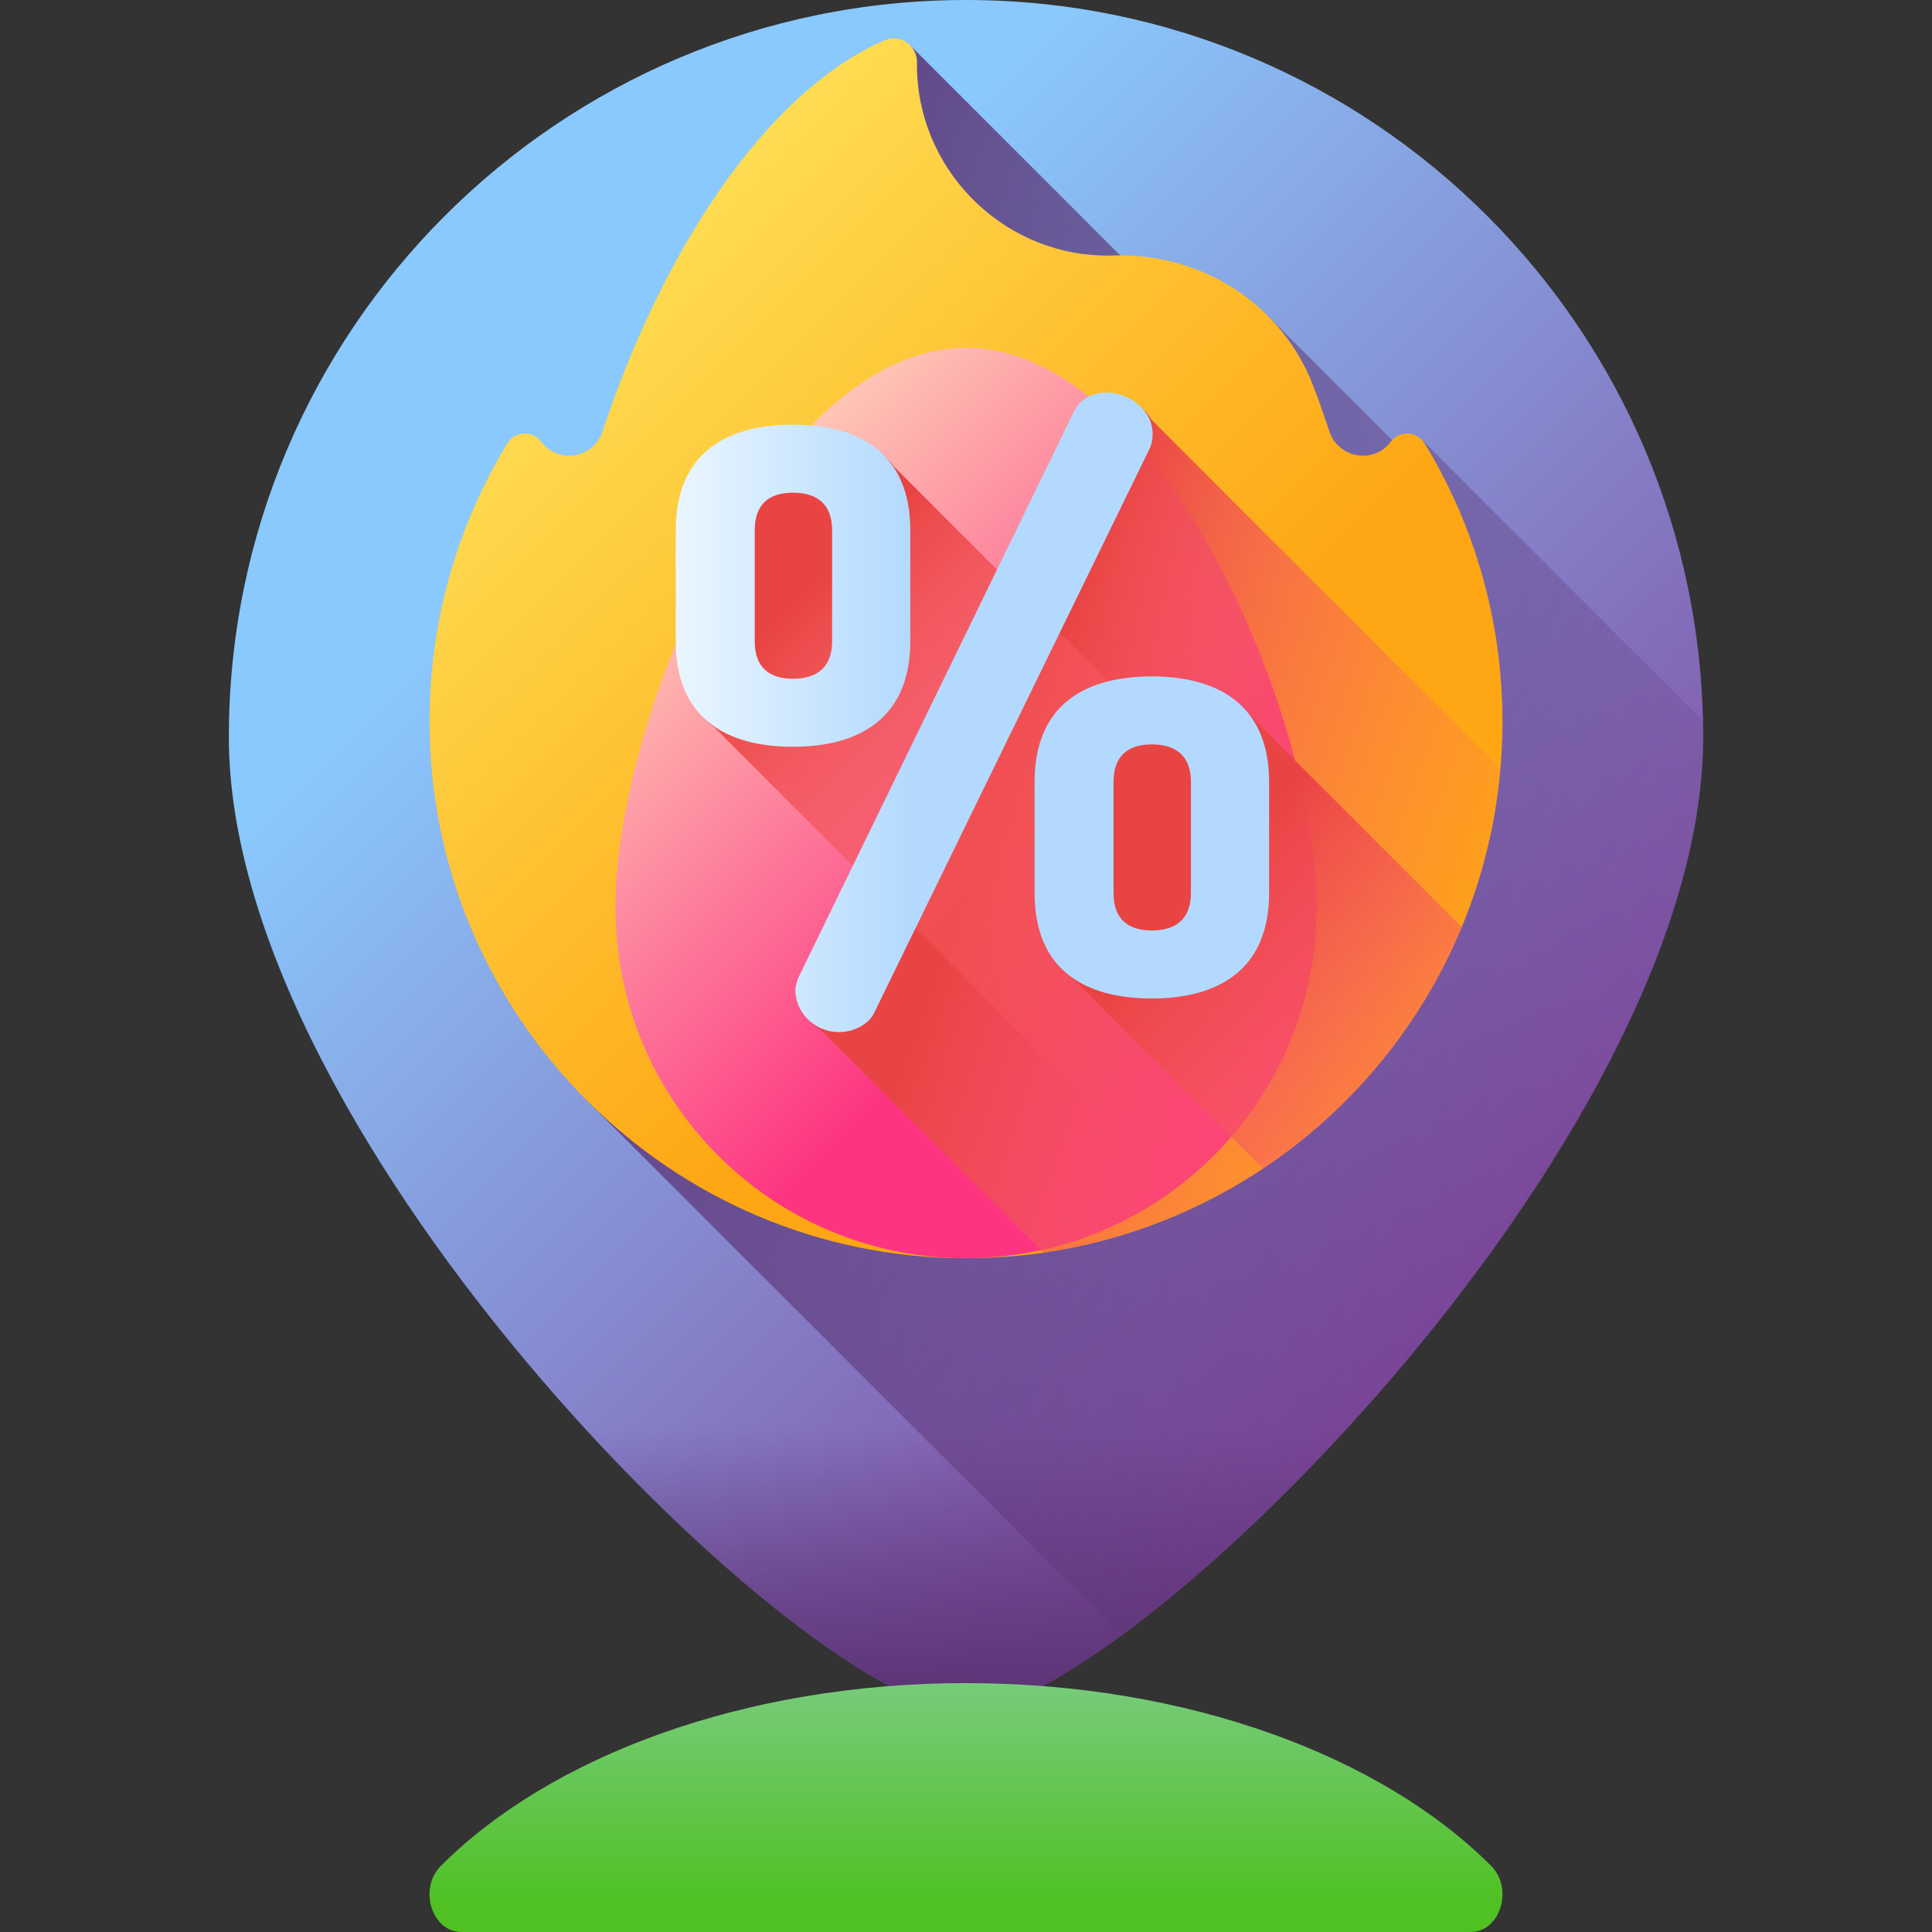
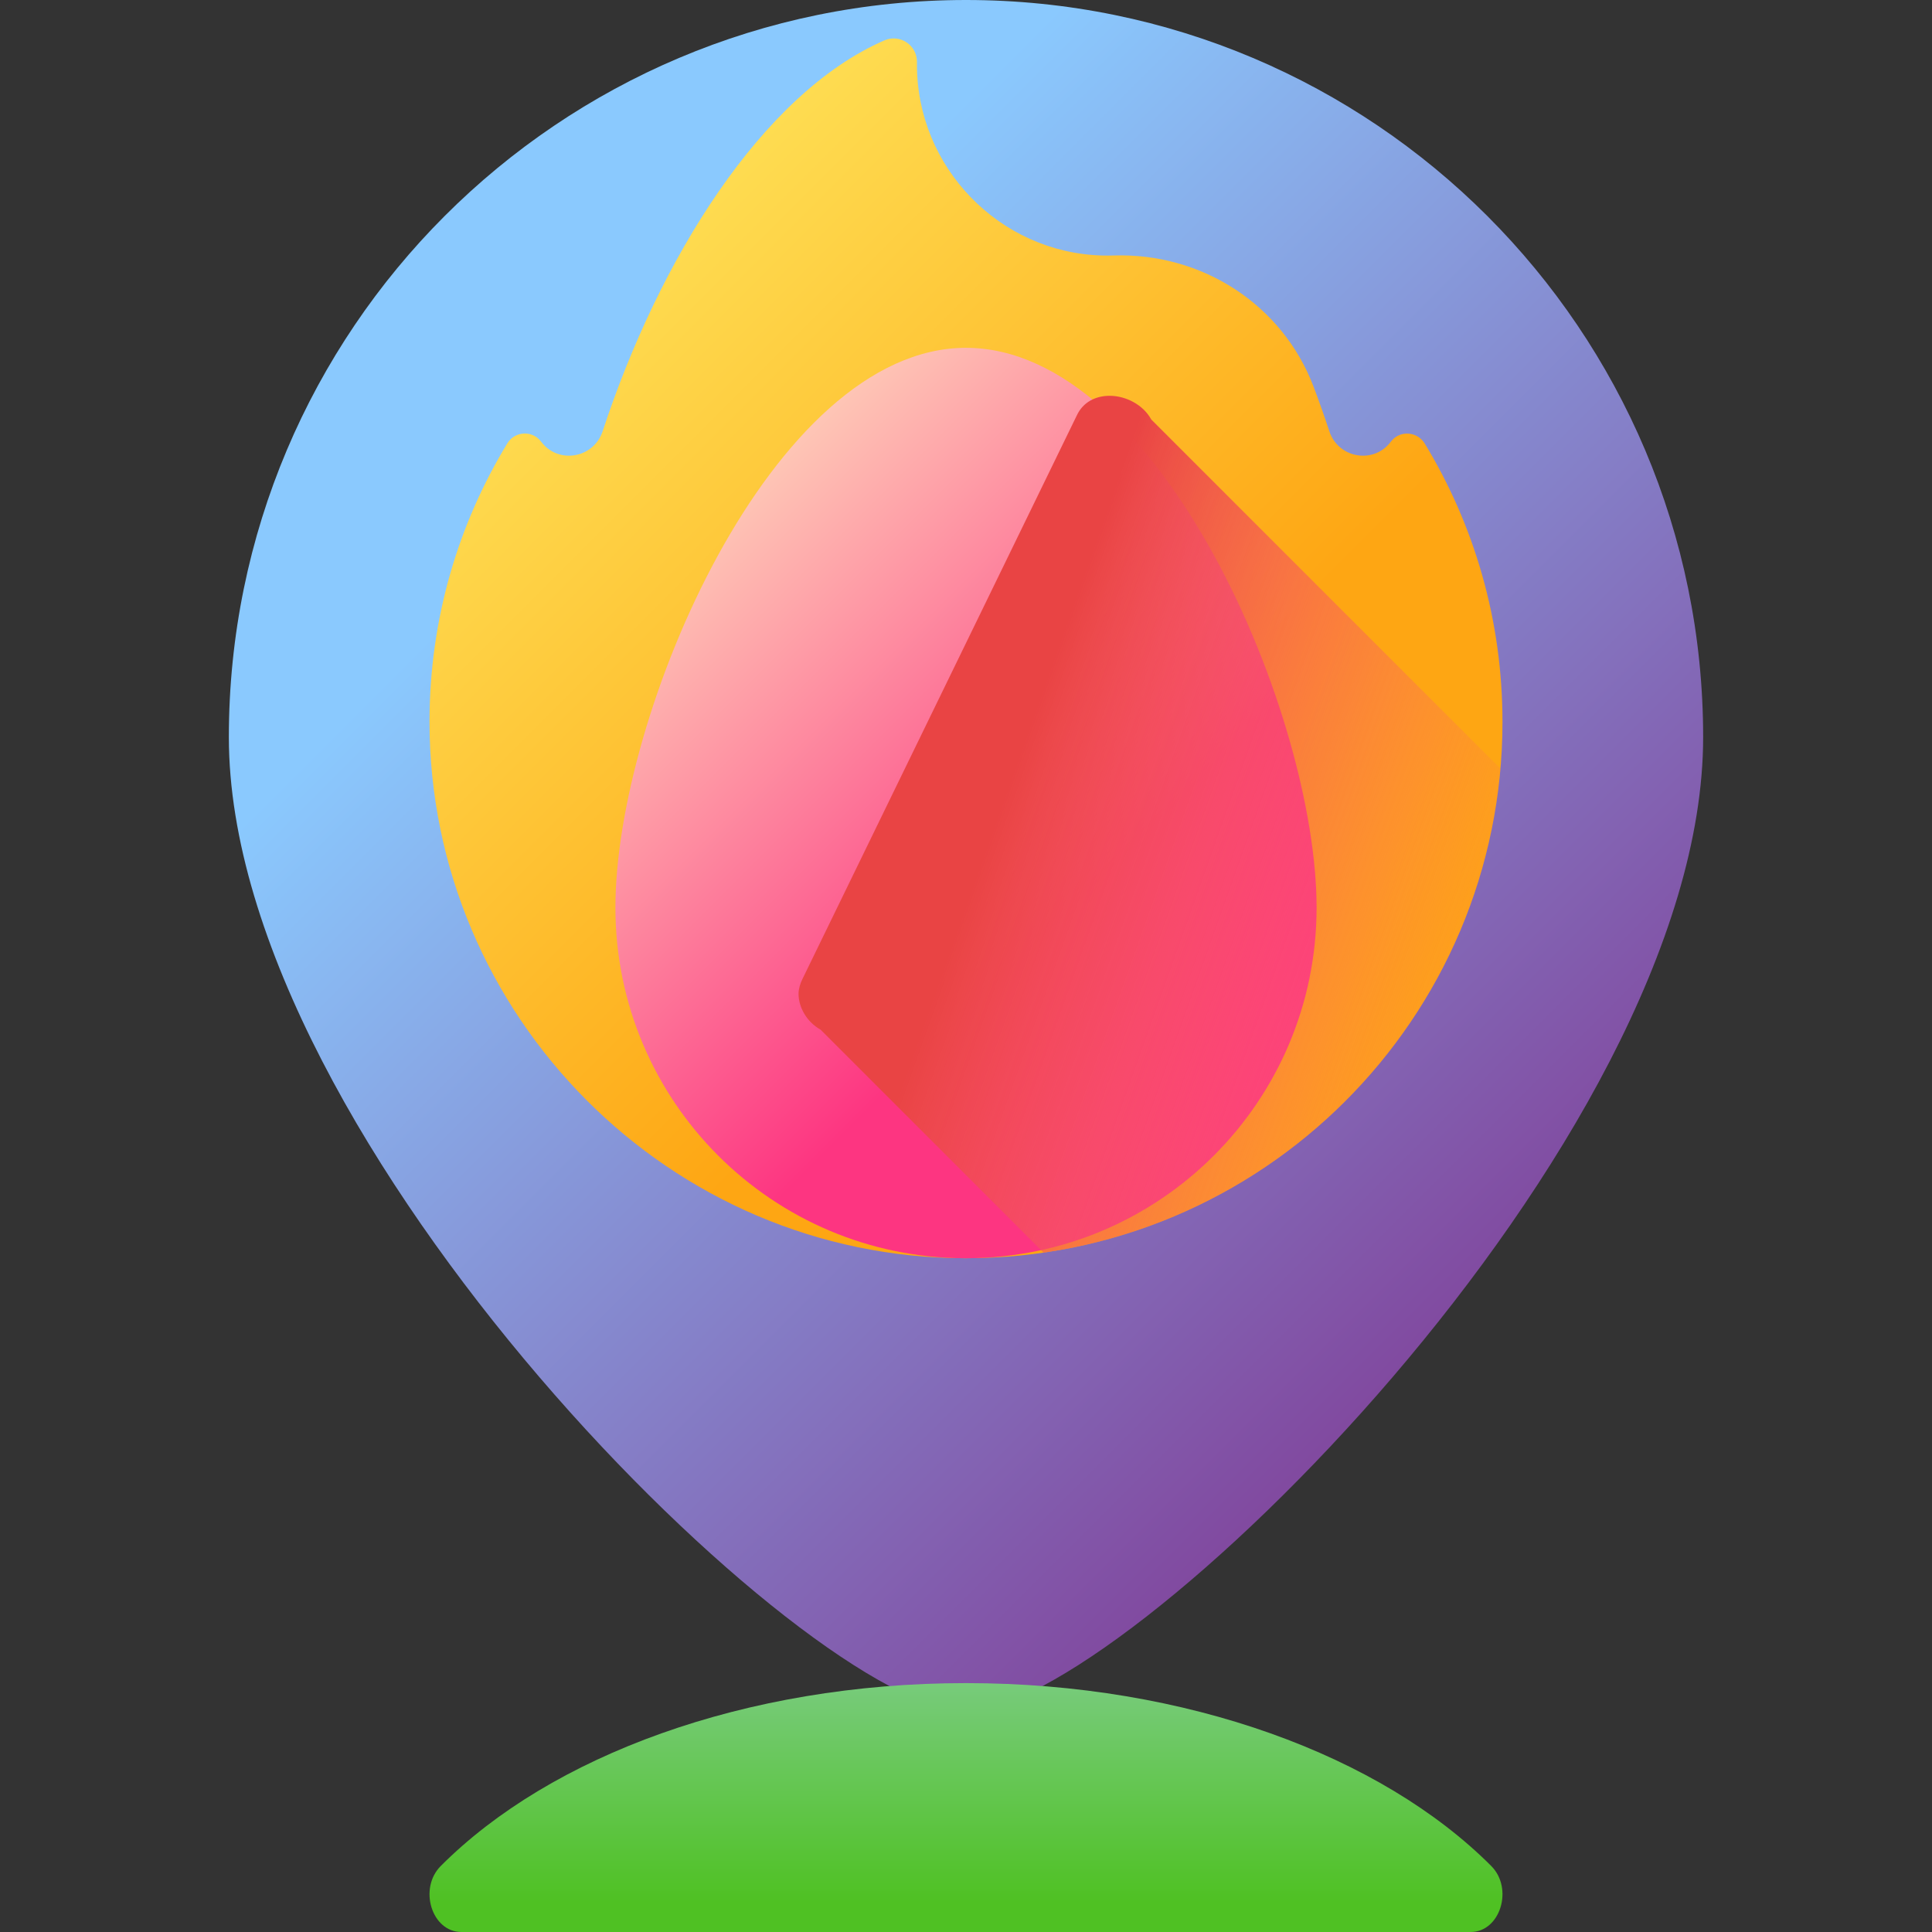
<svg xmlns="http://www.w3.org/2000/svg" xmlns:xlink="http://www.w3.org/1999/xlink" id="Capa_1" enable-background="new 0 0 510 510" height="512" viewBox="0 0 510 510" width="512">
  <rect x="0" y="0" width="510" height="510" fill="#333333" stroke="none" />
  <linearGradient id="SVGID_1_" gradientUnits="userSpaceOnUse" x1="168.616" x2="393.85" y1="112.51" y2="337.743">
    <stop offset="0" stop-color="#8ac9fe" />
    <stop offset="1" stop-color="#814aa0" />
  </linearGradient>
  <linearGradient id="lg1">
    <stop offset="0" stop-color="#5b3374" stop-opacity="0" />
    <stop offset="1" stop-color="#5b3374" />
  </linearGradient>
  <linearGradient id="SVGID_2_" gradientUnits="userSpaceOnUse" x1="255" x2="255" xlink:href="#lg1" y1="376.833" y2="449.206" />
  <linearGradient id="SVGID_3_" gradientUnits="userSpaceOnUse" x1="255" x2="255" y1="358" y2="502.125">
    <stop offset="0" stop-color="#b3dafe" />
    <stop offset="1" stop-color="#4fc123" />
  </linearGradient>
  <linearGradient id="SVGID_4_" gradientUnits="userSpaceOnUse" x1="475.222" x2="121.888" xlink:href="#lg1" y1="303.869" y2="163.869" />
  <linearGradient id="SVGID_5_" gradientUnits="userSpaceOnUse" x1="129.415" x2="283.15" y1="67.585" y2="221.321">
    <stop offset="0" stop-color="#fee45a" />
    <stop offset="1" stop-color="#fea613" />
  </linearGradient>
  <linearGradient id="SVGID_6_" gradientUnits="userSpaceOnUse" x1="165.814" x2="278.127" y1="131.784" y2="244.097">
    <stop offset="0" stop-color="#fedbbd" />
    <stop offset="1" stop-color="#fd3581" />
  </linearGradient>
  <linearGradient id="lg2">
    <stop offset="0" stop-color="#fe646f" stop-opacity="0" />
    <stop offset=".297" stop-color="#fc616a" stop-opacity=".297" />
    <stop offset=".621" stop-color="#f5575d" stop-opacity=".621" />
    <stop offset=".959" stop-color="#eb4747" stop-opacity=".959" />
    <stop offset="1" stop-color="#e94444" />
  </linearGradient>
  <linearGradient id="SVGID_7_" gradientUnits="userSpaceOnUse" x1="396.349" x2="265.195" xlink:href="#lg2" y1="257.127" y2="210.421" />
  <linearGradient id="SVGID_8_" gradientUnits="userSpaceOnUse" x1="318.864" x2="212.745" xlink:href="#lg2" y1="264.171" y2="158.053" />
  <linearGradient id="SVGID_9_" gradientUnits="userSpaceOnUse" x1="410.49" x2="316.555" xlink:href="#lg2" y1="319.317" y2="234.826" />
  <linearGradient id="SVGID_10_" gradientUnits="userSpaceOnUse" x1="178.386" x2="240.295" y1="188.045" y2="188.045">
    <stop offset="0" stop-color="#eaf6ff" />
    <stop offset="1" stop-color="#b3dafe" />
  </linearGradient>
  <g>
    <g>
      <g>
        <path d="m449.589 194.589c0 107.469-153.627 257.181-194.589 257.181s-194.589-149.713-194.589-257.181 87.12-194.589 194.589-194.589 194.589 87.12 194.589 194.589z" fill="url(#SVGID_1_)" />
-         <path d="m118.539 333.5c48.028 65.43 112.126 118.27 136.461 118.27s88.433-52.84 136.461-118.27z" fill="url(#SVGID_2_)" />
      </g>
      <path d="m388.217 510c7.804 0 11.374-11.469 5.428-17.43-28.923-28.994-80.201-48.272-138.644-48.272s-109.721 19.278-138.645 48.272c-5.946 5.961-2.376 17.43 5.428 17.43z" fill="url(#SVGID_3_)" />
    </g>
-     <path d="m449.589 194.589c0-1.433-.023-2.86-.054-4.286l-74.35-74.35-5.866 2.061-34.827-34.827h-23.013l-71.184-71.183v192.706c0 47.266-38.317 85.583-85.583 85.583l141.382 141.383c60.578-44.386 153.495-153.506 153.495-237.087z" fill="url(#SVGID_4_)" />
    <g>
      <path d="m396.618 190.52c0 78.294-63.531 141.746-141.861 141.618-77.887-.129-141.46-63.881-141.375-141.775.029-26.862 7.542-51.96 20.556-73.351 1.957-3.207 6.564-3.464 8.856-.486.057.064.107.136.157.2 4.55 5.878 13.806 4.185 16.127-2.871 14.924-45.378 42.041-89.117 74.375-103.19 4.12-1.793 8.67 1.272 8.609 5.765-.002.149-.003.298-.004.447-.136 27.209 21.755 49.848 48.954 50.571 1.003.027 1.999.024 2.989-.007 23.242-.735 44.525 12.906 52.759 34.653 1.475 3.896 2.864 7.823 4.16 11.762 2.321 7.057 11.578 8.749 16.127 2.871.05-.064.1-.136.157-.2 2.314-3.007 6.928-2.678 8.899.564 13.015 21.412 20.515 46.545 20.515 73.429z" fill="url(#SVGID_5_)" />
      <path d="m347.547 239.591c0 51.112-41.435 92.547-92.547 92.547s-92.547-41.435-92.547-92.547 41.435-147.775 92.547-147.775 92.547 96.662 92.547 147.775z" fill="url(#SVGID_6_)" />
      <g>
        <path d="m396.073 202.902-92.172-92.172c-2.12-3.887-6.711-6.249-10.972-6.249-3.714 0-7.016 1.651-8.667 5.159l-72.433 148.786c-.619 1.238-1.032 2.683-1.032 3.921 0 3.569 2.175 7.43 5.836 9.474l58.839 58.839c64.502-9.341 114.916-62.145 120.601-127.758z" fill="url(#SVGID_7_)" />
-         <path d="m376.36 263.539-140.245-140.246c-5.484-7.368-14.963-10.352-25.937-10.352-17.54 0-30.954 7.429-30.954 27.859v29.304c0 10.54 3.577 17.613 9.443 21.997l126.6 126.6c25.408-11.967 46.681-31.26 61.093-55.162z" fill="url(#SVGID_8_)" />
-         <path d="m385.86 244.734-55.202-55.202c-5.483-7.368-14.963-10.352-25.937-10.352-17.54 0-30.954 7.429-30.954 27.859v29.304c0 10.541 3.577 17.613 9.443 21.997l50.151 50.151c23.255-15.477 41.669-37.645 52.499-63.757z" fill="url(#SVGID_9_)" />
        <g>
-           <path d="m178.386 169.267v-29.304c0-20.43 13.414-27.858 30.954-27.858 17.335 0 30.955 7.429 30.955 27.858v29.304c0 20.43-13.62 27.859-30.955 27.859-17.54-.001-30.954-7.43-30.954-27.859zm41.273-29.304c0-6.81-3.921-9.905-10.319-9.905-6.397 0-10.111 3.096-10.111 9.905v29.304c0 6.81 3.714 9.905 10.111 9.905 6.398 0 10.319-3.096 10.319-9.905zm84.608-25.382c0 1.239-.207 2.683-.826 3.921l-72.639 148.786c-1.445 3.096-5.366 5.159-9.286 5.159-7.016 0-11.557-5.778-11.557-10.937 0-1.238.413-2.683 1.032-3.921l72.432-148.786c1.651-3.508 4.953-5.159 8.667-5.159 5.779 0 12.177 4.333 12.177 10.937zm-31.161 121.134v-29.303c0-20.43 13.414-27.858 30.954-27.858 17.335 0 30.954 7.429 30.954 27.858v29.303c0 20.43-13.619 27.859-30.954 27.859-17.54 0-30.954-7.429-30.954-27.859zm41.272-29.303c0-6.81-3.921-9.905-10.318-9.905s-10.112 3.096-10.112 9.905v29.303c0 6.81 3.715 9.905 10.112 9.905s10.318-3.095 10.318-9.905z" fill="url(#SVGID_10_)" />
-         </g>
+           </g>
      </g>
    </g>
  </g>
</svg>